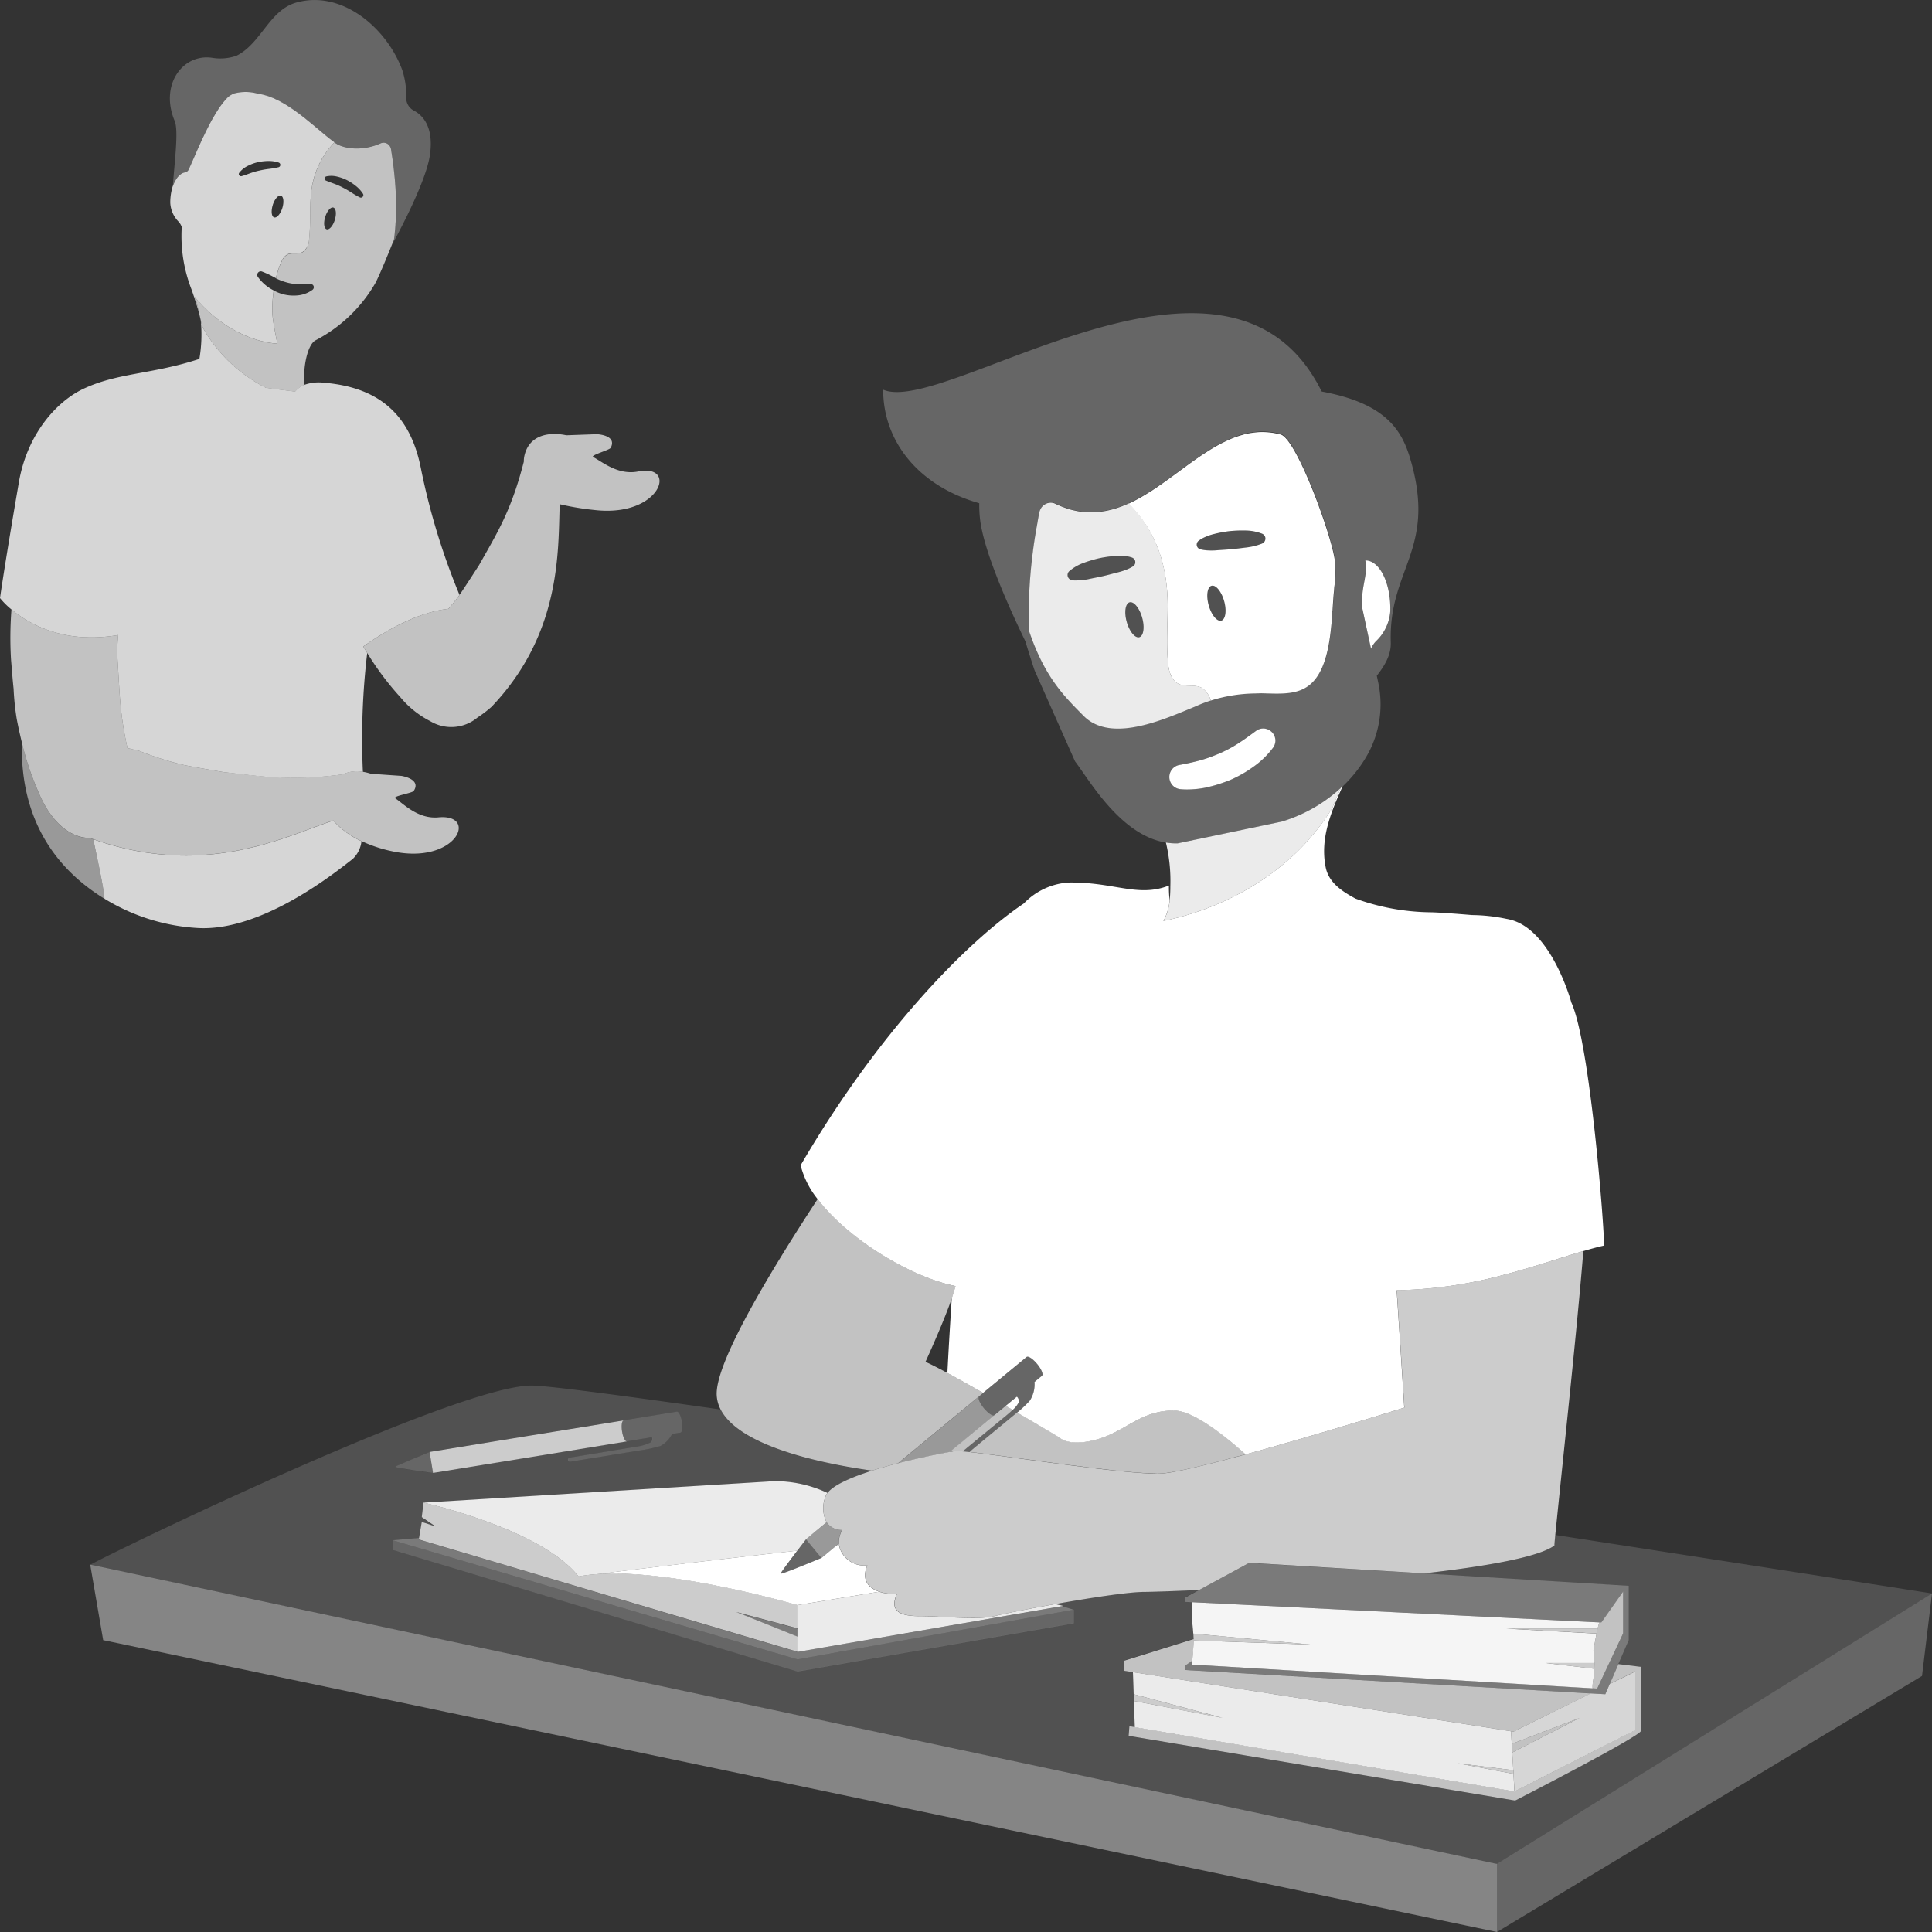
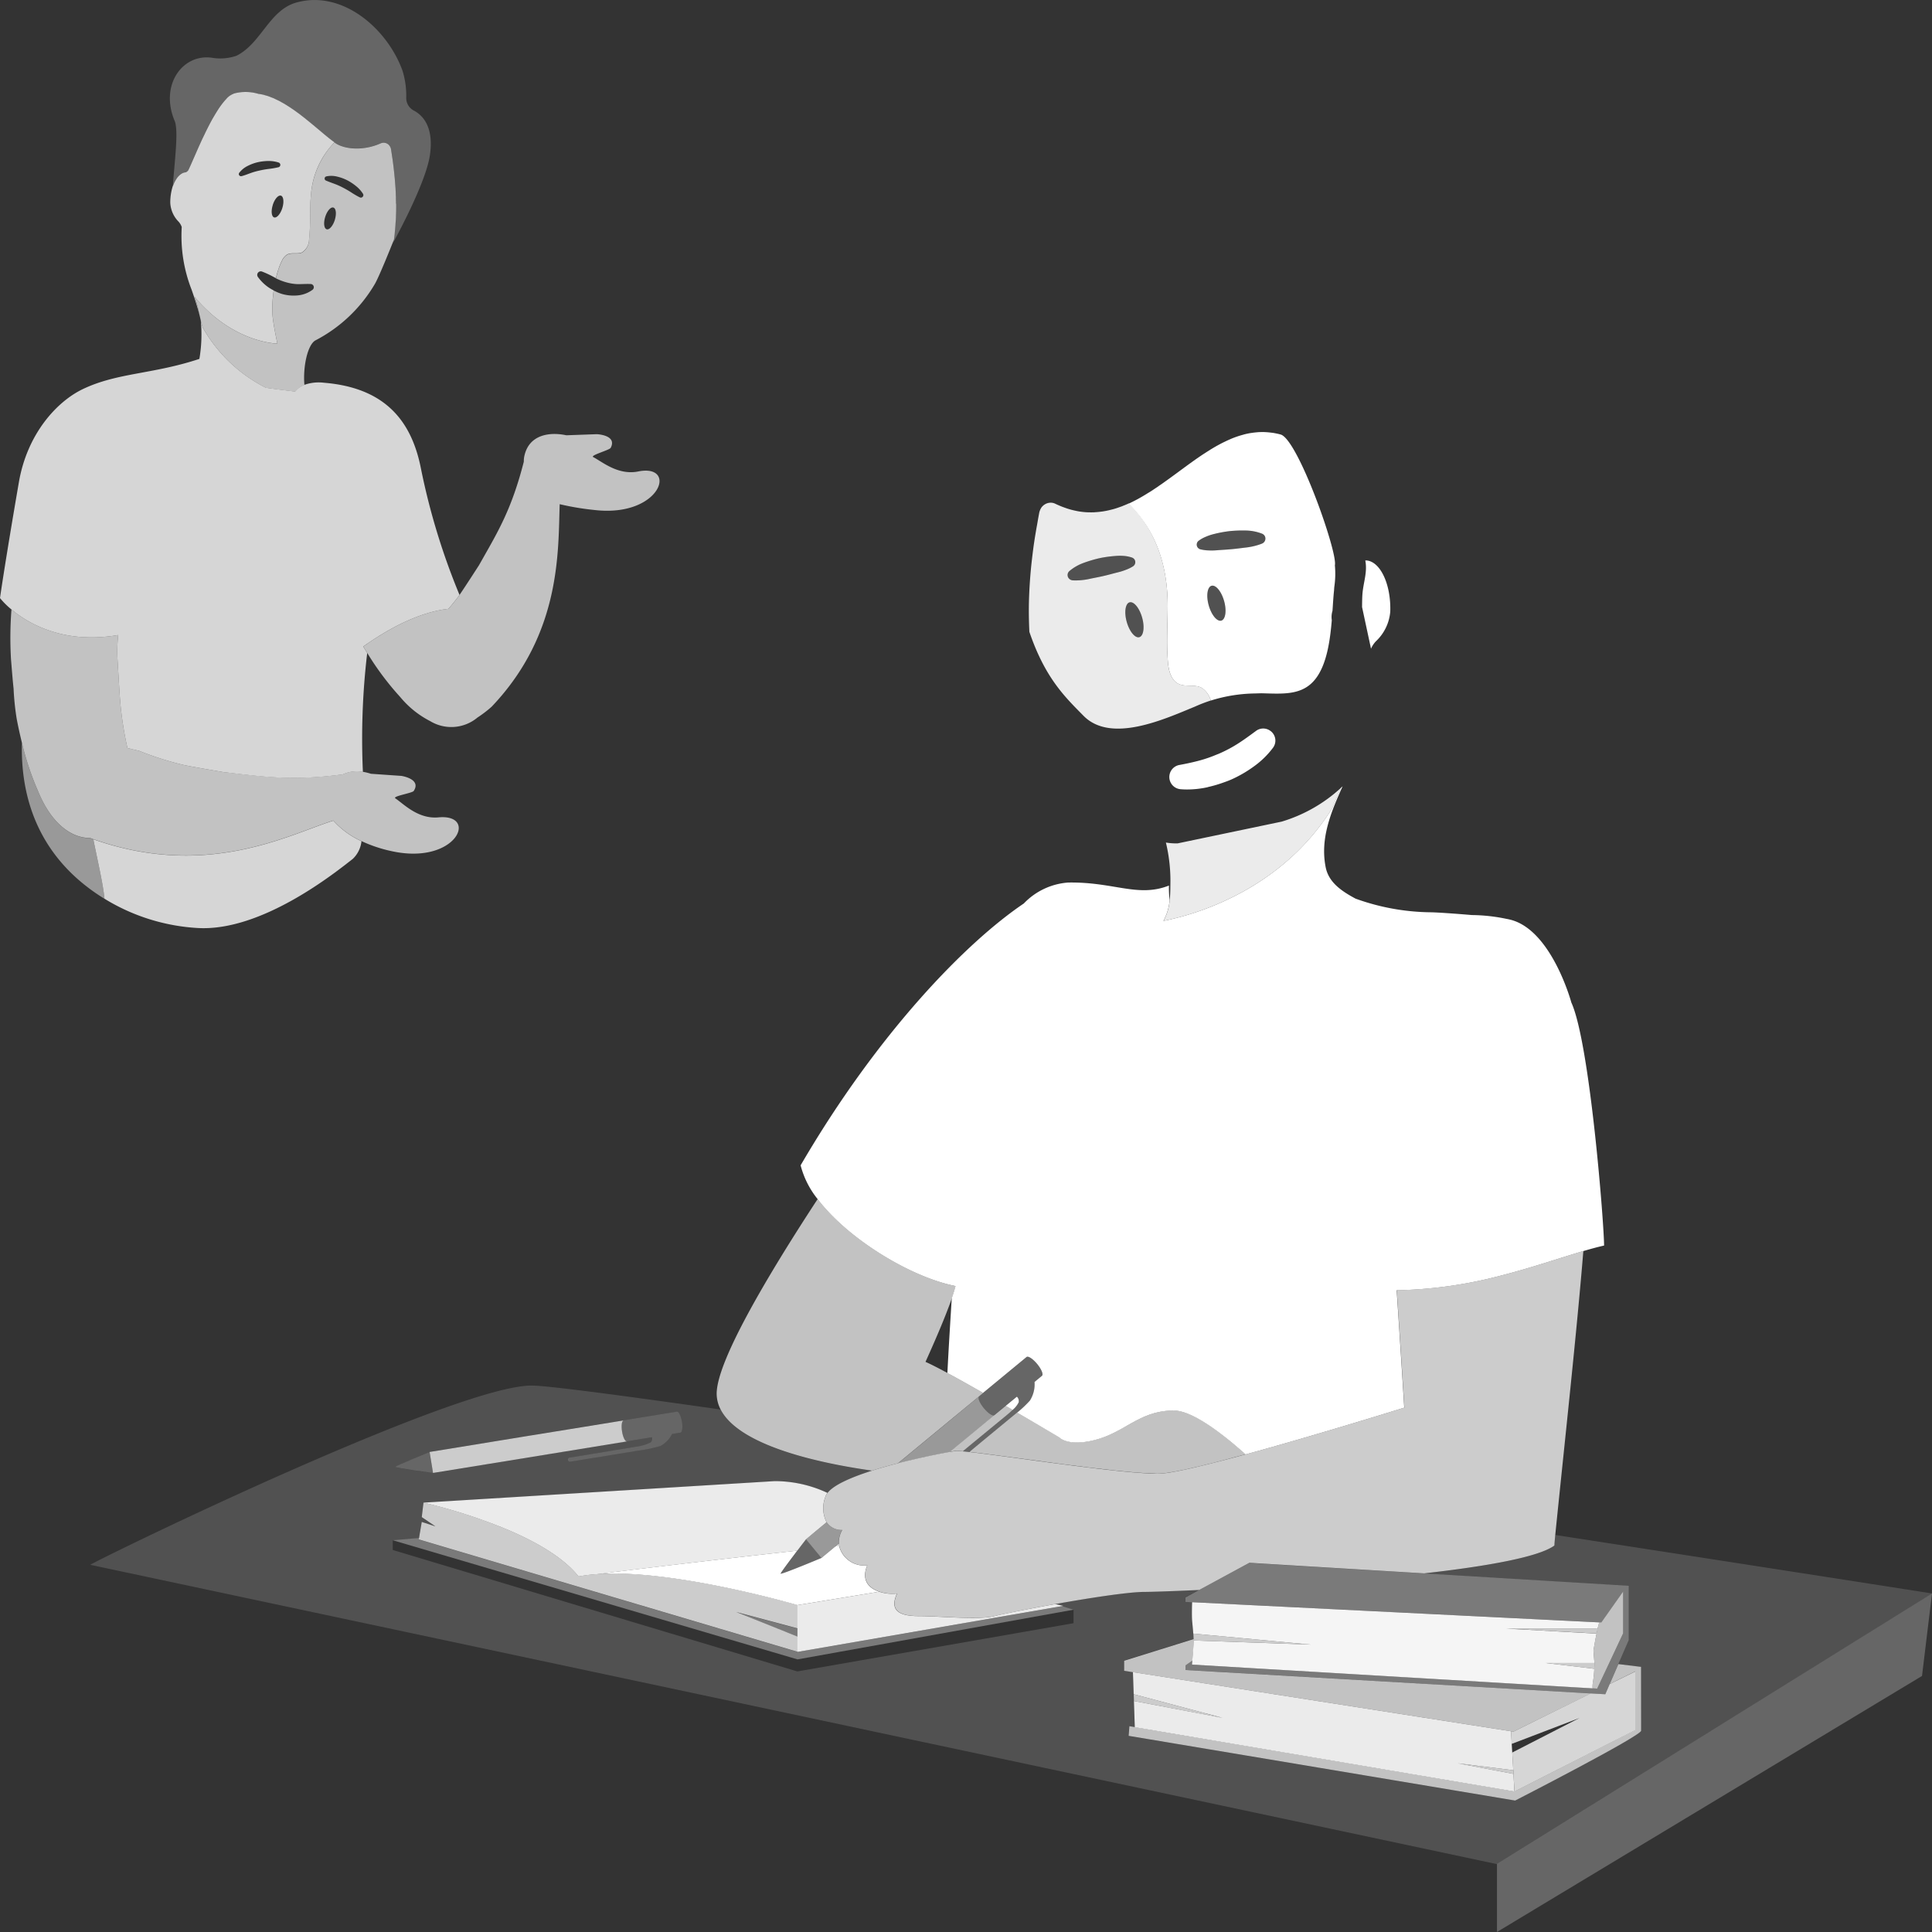
<svg xmlns="http://www.w3.org/2000/svg" viewBox="0 0 300 300">
  <rect x="0" y="0" width="300" height="300" fill="#333333" stroke="none" />
  <g fill="#fff">
    <path d="m 190.08 93.33 c -.42 -1.49 -1.29 -2.56 -1.95 -2.37 s -.86 1.54 -.44 3.04 1.29 2.56 1.95 2.37 .85 -1.54 .44 -3.04 z" opacity=".15" />
    <path d="m 175.4 93.53 c -.66 .18 -.86 1.54 -.44 3.04 s 1.29 2.56 1.95 2.37 .86 -1.54 .44 -3.04 -1.29 -2.56 -1.95 -2.37 z" opacity=".15" />
    <path d="m 175.88 87.96 l .01 -.01 a .76 .76 0 0 0 .24 -1.09 .8 .8 0 0 0 -.4 -.29 5.06 5.06 0 0 0 -1.28 -.25 7.56 7.56 0 0 0 -1.27 .01 18.75 18.75 0 0 0 -2.5 .35 20.24 20.24 0 0 0 -2.42 .72 7.22 7.22 0 0 0 -2.21 1.26 .81 .81 0 0 0 -.06 1.2 .9 .9 0 0 0 .59 .26 h .02 a 10.01 10.01 0 0 0 2.42 -.2 c .77 -.17 1.54 -.3 2.3 -.48 s 1.51 -.39 2.28 -.58 a 9.15 9.15 0 0 0 1.14 -.36 6.02 6.02 0 0 0 1.14 -.54 z" opacity=".15" />
    <path d="m 186.01 85.07 a .81 .81 0 0 0 .42 .25 h .02 a 5.94 5.94 0 0 0 1.25 .16 9.08 9.08 0 0 0 1.19 -.02 c .78 -.06 1.57 -.09 2.34 -.17 s 1.55 -.19 2.33 -.27 a 9.96 9.96 0 0 0 2.36 -.58 l .01 -.01 a .84 .84 0 0 0 .5 -1.11 .85 .85 0 0 0 -.46 -.44 7.21 7.21 0 0 0 -2.49 -.49 20.37 20.37 0 0 0 -2.52 .09 18.7 18.7 0 0 0 -2.48 .46 7.47 7.47 0 0 0 -1.2 .4 5.02 5.02 0 0 0 -1.14 .64 .75 .75 0 0 0 -.13 1.09 z" opacity=".15" />
-     <path d="m 219.27 72.26 c -1.28 -4.82 -3.31 -9.48 -14.03 -11.46 -.03 -.07 -.07 -.13 -.1 -.19 -.11 -.21 -.22 -.42 -.33 -.63 -.14 -.25 -.27 -.5 -.42 -.76 -.01 -.02 -.02 -.03 -.03 -.04 -15.23 -26.32 -57.8 5.42 -67.22 1.33 -.01 7.94 5.41 14.94 14.92 17.63 a 18.47 18.47 0 0 0 .12 2.46 c .59 5.18 4.78 14.34 7.06 19.02 .04 .23 1.34 4.33 1.44 4.54 l 6.25 14.06 c 2.3 3.02 7.07 11.47 14.12 12.62 a 9.81 9.81 0 0 0 1.81 .13 l 16.16 -3.38 a 23.61 23.61 0 0 0 9.2 -5.24 c .09 -.08 .19 -.16 .27 -.24 a 20.89 20.89 0 0 0 4.06 -5.3 16.11 16.11 0 0 0 1.44 -10.93 l -.2 -.95 c 1.22 -1.57 2.24 -3.24 2.17 -5.17 -.35 -11.31 6.83 -14.23 3.31 -27.5 z m -51.02 38.83 c -2.82 -2.89 -5.93 -5.81 -8.39 -13.02 -.07 -1.28 -.09 -2.53 -.08 -3.75 .01 -1.11 .05 -2.18 .11 -3.22 .09 -1.55 .22 -3.02 .38 -4.36 q .08 -.67 .16 -1.31 c .1 -.79 .21 -1.52 .32 -2.21 .07 -.42 .13 -.82 .2 -1.19 .06 -.33 .11 -.64 .17 -.94 .1 -.59 .2 -1.11 .28 -1.56 a 2.6 2.6 0 0 1 .33 -.76 1.87 1.87 0 0 1 .6 -.53 1.75 1.75 0 0 1 .75 -.22 h .03 a 1.68 1.68 0 0 1 .39 .03 1.59 1.59 0 0 1 .38 .13 c .39 .19 .78 .35 1.16 .5 .07 .03 .15 .06 .22 .08 .23 .08 .46 .16 .68 .23 h .03 c .13 .04 .26 .09 .38 .12 .07 .02 .14 .04 .21 .05 .35 .09 .7 .16 1.04 .22 l .07 .01 c .36 .06 .71 .09 1.05 .11 .08 0 .16 .01 .24 .01 .33 .02 .67 .02 .99 0 .08 0 .15 -.01 .23 -.02 .3 -.02 .59 -.05 .89 -.09 .05 -.01 .11 -.01 .16 -.02 .32 -.05 .63 -.11 .95 -.18 .09 -.02 .19 -.04 .28 -.07 .3 -.07 .6 -.16 .9 -.25 .09 -.03 .18 -.06 .27 -.09 .16 -.05 .32 -.11 .47 -.17 h .01 c .09 -.03 .17 -.07 .26 -.1 s .17 -.06 .25 -.1 q .34 -.14 .67 -.29 c .06 -.03 .11 -.05 .17 -.08 .13 -.06 .26 -.12 .39 -.19 .2 -.1 .4 -.2 .6 -.31 .11 -.06 .22 -.12 .34 -.18 .28 -.15 .55 -.31 .82 -.47 .14 -.08 .28 -.17 .43 -.26 q .24 -.15 .49 -.3 c .14 -.09 .29 -.18 .43 -.27 q .38 -.25 .75 -.5 c .18 -.12 .36 -.25 .53 -.37 l .32 -.22 c 2.15 -1.51 4.26 -3.17 6.39 -4.58 l .07 -.04 q .44 -.29 .88 -.56 c .05 -.03 .1 -.06 .15 -.1 .32 -.2 .64 -.39 .97 -.57 l .04 -.02 c .3 -.17 .6 -.32 .89 -.47 l .21 -.1 c .31 -.15 .63 -.3 .94 -.43 l .01 -.01 c .32 -.13 .64 -.25 .96 -.37 .08 -.03 .15 -.05 .23 -.08 q .41 -.14 .82 -.24 c .06 -.02 .11 -.03 .17 -.05 .32 -.08 .64 -.15 .97 -.2 .07 -.01 .15 -.02 .22 -.03 .27 -.04 .54 -.07 .81 -.09 .08 0 .16 -.01 .24 -.02 .33 -.02 .66 -.02 1 0 .06 0 .11 .01 .17 .01 q .43 .03 .87 .09 c .09 .01 .18 .03 .28 .04 .35 .06 .69 .13 1.04 .23 h .01 c 2.68 .77 8.87 18.34 8.42 20.31 a 14.12 14.12 0 0 1 -.09 3.36 c -.02 .19 -.03 .37 -.04 .55 -.09 .88 -.16 1.96 -.24 3.15 a 3.37 3.37 0 0 0 -.11 1.47 c -.27 3.24 -.81 6.86 -2.5 9.07 -2.04 2.65 -5.1 2.35 -8.45 2.27 -.35 0 -.67 .02 -1 .03 a 23.85 23.85 0 0 0 -6.83 1.1 c -.79 .25 -1.59 .55 -2.42 .89 -4.81 2.04 -13.12 5.86 -17.39 1.5 z m 16.1 11.5 c -.34 0 -.67 -.01 -1 -.04 a 1.9 1.9 0 0 1 -.19 -3.77 c .98 -.19 2.14 -.42 3.26 -.73 a 20.45 20.45 0 0 0 2.41 -.84 c .2 -.08 .4 -.15 .59 -.24 l .02 -.01 a 20.8 20.8 0 0 0 2.83 -1.52 c .94 -.6 1.87 -1.29 2.77 -1.95 a 1.87 1.87 0 0 1 2.61 2.61 13.47 13.47 0 0 1 -2.95 2.89 19.35 19.35 0 0 1 -3.44 2.01 c -.48 .21 -.97 .39 -1.46 .56 a 19.23 19.23 0 0 1 -2.01 .59 c -.11 .03 -.22 .07 -.34 .09 a 14.81 14.81 0 0 1 -3.1 .35 z m 31.53 -27.63 a 7.12 7.12 0 0 1 -2.21 4.6 3.86 3.86 0 0 0 -.79 1.17 l -1.39 -6.47 c .01 -.64 .01 -1.28 .05 -1.9 .11 -1.87 .82 -3.5 .45 -5.33 h .03 a 1.69 1.69 0 0 1 .2 0 c 2.16 .22 3.79 3.77 3.66 7.93 z" opacity=".25" />
    <path d="m 157.9 216.87 l -1.74 1.43 q .55 .32 1.08 .63 a 3.6 3.6 0 0 0 .94 -1.17 .95 .95 0 0 0 -.28 -.89 z" />
    <path d="m 134.66 243.07 a 4.01 4.01 0 0 1 -4.22 -2.55 3.33 3.33 0 0 1 -.13 -.45 l -.6 .06 -.71 .59 -1.45 1.2 s -6.06 2.54 -6.34 2.44 c .02 -.14 1.08 -1.57 2.09 -2.91 l .5 -.67 c -8.1 .9 -18.92 2.14 -31.14 3.65 .74 -.05 1.51 -.08 2.31 -.09 11.91 -.07 28.86 4.9 28.86 4.9 l 12.7 -2.08 c -1.53 -.51 -2.85 -1.69 -1.87 -4.09 z" />
    <path d="m 244 155.68 s -3.09 -11.46 -9.64 -12.91 c -.11 -.03 -.26 -.06 -.44 -.09 a 27.19 27.19 0 0 0 -5.36 -.59 c -2.69 -.23 -5.46 -.42 -6.39 -.43 a 35.3 35.3 0 0 1 -11.68 -2.12 c -2.12 -1.14 -4.17 -2.49 -4.64 -4.88 -.86 -4.33 .71 -8.34 2.63 -12.56 -.09 .08 -.18 .16 -.27 .24 -.48 1.05 -.94 2.09 -1.33 3.12 -6.86 11.07 -17.97 15.55 -24.45 17.14 -.64 .16 -1.24 .3 -1.78 .4 a 7.99 7.99 0 0 0 .97 -3.23 16.64 16.64 0 0 1 -.11 -2.26 c -4.82 1.9 -8.52 -.59 -15.64 -.47 a 10.57 10.57 0 0 0 -6.89 3.25 c -8.86 5.97 -22.58 19.94 -34.66 40.66 a 13.87 13.87 0 0 0 2.63 5.23 c 4.67 6.16 14.16 11.92 20.97 13.42 .15 .03 .3 .07 .45 .1 -.12 .46 -.3 1.07 -.58 1.87 -.25 3.95 -.49 7.88 -.68 11.63 1.62 .87 3.56 1.96 5.54 3.09 l 6.75 -5.57 c .25 -.21 .99 .28 1.65 1.08 s 1 1.62 .75 1.83 l -1.16 .96 a 4.71 4.71 0 0 1 -.72 2.89 17.52 17.52 0 0 1 -1.98 1.87 c 3.67 2.14 6.57 3.87 6.57 3.87 s 1.4 1.54 5.87 .28 6.71 -4.47 11.88 -4.47 c 2.94 0 7.64 3.66 11.15 6.81 11.09 -3.03 24.64 -7.26 24.64 -7.26 s -.58 -9.33 -1.18 -18.23 a 68.36 68.36 0 0 0 16.2 -2.28 c 4.84 -1.24 9.09 -2.72 12.77 -3.8 1.13 -.33 2.21 -.63 3.24 -.86 .02 -2.92 -2.17 -31.36 -5.08 -37.73 z" />
    <path d="m 181.32 94.21 c -.01 2.91 -.22 5.83 .05 8.73 .12 1.26 .49 2.69 1.63 3.25 1.12 .54 2.56 .02 3.63 .64 a 3.45 3.45 0 0 1 1.27 1.62 3.14 3.14 0 0 1 .12 .33 23.85 23.85 0 0 1 6.83 -1.1 c .33 -.01 .65 -.02 1 -.03 3.35 .08 6.41 .39 8.45 -2.27 1.7 -2.21 2.23 -5.83 2.5 -9.07 a 3.37 3.37 0 0 1 .11 -1.47 c .08 -1.19 .14 -2.26 .24 -3.15 .01 -.18 .02 -.36 .04 -.55 a 14.12 14.12 0 0 0 .09 -3.36 c .46 -1.98 -5.73 -19.55 -8.42 -20.31 h -.01 c -.35 -.1 -.7 -.17 -1.04 -.23 -.09 -.02 -.18 -.03 -.28 -.04 q -.44 -.06 -.87 -.09 c -.06 0 -.11 -.01 -.17 -.01 -.34 -.02 -.67 -.01 -1 0 -.08 0 -.16 .01 -.24 .02 -.27 .02 -.54 .05 -.81 .09 -.07 .01 -.15 .02 -.22 .03 -.33 .05 -.65 .12 -.97 .2 -.06 .01 -.11 .03 -.17 .05 q -.41 .11 -.82 .24 c -.08 .03 -.16 .05 -.23 .08 -.32 .11 -.64 .23 -.96 .37 l -.01 .01 c -.32 .13 -.63 .28 -.94 .43 l -.21 .1 c -.3 .15 -.6 .31 -.89 .47 l -.04 .02 c -.32 .18 -.64 .37 -.97 .57 -.05 .03 -.1 .06 -.15 .1 q -.44 .27 -.88 .56 l -.07 .04 c -1.38 .91 -2.74 1.92 -4.11 2.93 -.76 .56 -1.52 1.11 -2.28 1.65 l -.32 .22 c -.18 .12 -.36 .25 -.53 .37 q -.38 .25 -.75 .5 c -.14 .09 -.28 .18 -.43 .27 q -.25 .15 -.49 .3 c -.14 .09 -.28 .17 -.43 .26 -.27 .16 -.55 .32 -.82 .47 -.11 .06 -.22 .12 -.34 .18 -.2 .11 -.4 .21 -.6 .31 -.13 .06 -.26 .13 -.39 .19 -.06 .03 -.11 .05 -.17 .08 a 20.21 20.21 0 0 1 2.22 2.61 c 2.16 2.99 3.86 7.23 3.85 13.39 z m 8.32 2.16 c -.66 .18 -1.53 -.88 -1.95 -2.37 s -.22 -2.86 .44 -3.04 1.53 .88 1.95 2.37 .22 2.86 -.44 3.04 z m -2.36 -13.04 a 7.47 7.47 0 0 1 1.2 -.4 18.7 18.7 0 0 1 2.48 -.46 20.37 20.37 0 0 1 2.52 -.09 7.21 7.21 0 0 1 2.49 .49 .85 .85 0 0 1 .46 .44 .84 .84 0 0 1 -.5 1.11 l -.01 .01 a 9.96 9.96 0 0 1 -2.36 .58 c -.78 .09 -1.55 .2 -2.33 .27 s -1.56 .11 -2.34 .17 a 9.08 9.08 0 0 1 -1.19 .02 5.94 5.94 0 0 1 -1.25 -.16 h -.02 a .81 .81 0 0 1 -.42 -.25 .75 .75 0 0 1 .13 -1.1 5.02 5.02 0 0 1 1.14 -.63 z" />
    <path d="m 213.67 99.56 a 7.12 7.12 0 0 0 2.21 -4.6 c .13 -4.16 -1.5 -7.71 -3.65 -7.93 a 1.69 1.69 0 0 0 -.2 0 h -.03 c .37 1.84 -.33 3.47 -.45 5.33 -.04 .62 -.04 1.26 -.05 1.9 l 1.39 6.47 a 3.86 3.86 0 0 1 .78 -1.17 z" />
    <path d="m 197.26 113.49 a 1.86 1.86 0 0 0 -2.22 0 c -.9 .66 -1.83 1.35 -2.77 1.95 a 20.8 20.8 0 0 1 -2.83 1.52 l -.02 .01 c -.19 .09 -.39 .16 -.59 .24 a 20.45 20.45 0 0 1 -2.41 .84 c -1.12 .31 -2.28 .55 -3.26 .73 a 1.9 1.9 0 0 0 .19 3.77 c .33 .03 .66 .04 1 .04 a 14.81 14.81 0 0 0 3.11 -.34 c .11 -.03 .22 -.07 .34 -.09 a 19.23 19.23 0 0 0 2.01 -.59 c .49 -.17 .99 -.35 1.46 -.56 a 19.35 19.35 0 0 0 3.46 -2.02 13.47 13.47 0 0 0 2.95 -2.89 1.86 1.86 0 0 0 -.4 -2.6 z" />
    <path d="m 248.33 251.92 h -.08 l -63.14 -3.13 c -.03 .81 -.06 2.37 .02 3.09 0 0 .1 .95 .16 1.81 v -.03 l 2.11 .2 16.16 1.51 -18.21 -.64 c 0 .54 -.13 2.18 -.21 3.1 v .01 c -.03 .38 -.05 .64 -.05 .64 l 61.92 3.67 .28 .02 c 0 -.02 0 -.03 0 -.05 s 0 -.04 0 -.07 a 5.09 5.09 0 0 1 .09 -1.05 16.58 16.58 0 0 0 .18 -1.87 l -1.04 -.13 -6.53 -.77 h 7.59 l -.02 -.28 -.13 -1.64 s .22 -1.37 .49 -2.68 l -.01 .03 -.61 -.03 -13.37 -.74 h 14.14 l -.01 .05 c .1 -.39 .19 -.74 .27 -1.02 z" opacity=".95" />
    <path d="m 163.87 249.08 c -4.42 .79 -8.37 1.58 -9.45 1.87 -2.38 .63 -8.5 0 -11.76 0 s -4.5 -1 -3.38 -3.5 a 6.41 6.41 0 0 1 -2.75 -.29 l -12.7 2.08 v 7.27 l 41.07 -7.11 .22 -.04 z" opacity=".9" />
-     <path d="m 130.26 239.69 l -.54 .45 .6 -.06 a 3.47 3.47 0 0 1 -.06 -.39 z" opacity=".9" />
+     <path d="m 130.26 239.69 l -.54 .45 .6 -.06 z" opacity=".9" />
    <path d="m 126.62 237.8 l 1.73 -1.43 a 4.82 4.82 0 0 1 -.19 -3.93 1.8 1.8 0 0 1 .33 -.62 19.25 19.25 0 0 0 -8.21 -1.83 l -54.52 3.34 a 83.74 83.74 0 0 1 13.31 4.31 c 4.25 1.83 8.45 4.22 10.76 7.15 a 23.95 23.95 0 0 1 2.84 -.35 c 12.22 -1.51 23.04 -2.76 31.14 -3.65 .74 -.98 1.35 -1.77 1.35 -1.77 z" opacity=".9" />
    <path d="m 235.01 275.45 l -8.66 -1.65 8.63 1.08 -.16 -2.75 -.08 -1.34 -.11 -1.96 -58.71 -9.18 .29 8.55 58.95 9.98 z m -58.93 -11.32 l -.04 -1.05 13.8 3.67 z" opacity=".9" />
    <path d="m 188.02 108.77 a 3.14 3.14 0 0 0 -.12 -.33 3.45 3.45 0 0 0 -1.27 -1.62 c -1.08 -.62 -2.52 -.1 -3.63 -.64 -1.14 -.56 -1.52 -1.99 -1.63 -3.25 -.27 -2.9 -.06 -5.82 -.05 -8.73 .02 -6.16 -1.69 -10.4 -3.83 -13.42 a 20.21 20.21 0 0 0 -2.22 -2.61 q -.33 .15 -.67 .29 c -.08 .03 -.17 .06 -.25 .1 s -.17 .07 -.26 .1 c -.16 .06 -.32 .11 -.48 .17 -.09 .03 -.18 .06 -.27 .09 -.3 .1 -.6 .18 -.9 .25 -.09 .02 -.19 .05 -.28 .07 -.31 .07 -.63 .13 -.95 .18 -.05 .01 -.11 .01 -.16 .02 -.29 .04 -.59 .07 -.89 .09 -.08 0 -.15 .01 -.23 .02 -.33 .01 -.66 .01 -.99 0 -.08 0 -.16 -.01 -.24 -.01 -.35 -.02 -.7 -.06 -1.05 -.11 l -.07 -.01 c -.34 -.06 -.69 -.13 -1.04 -.22 -.07 -.02 -.14 -.03 -.21 -.05 -.14 -.04 -.27 -.08 -.41 -.12 -.23 -.07 -.45 -.15 -.68 -.23 -.07 -.03 -.15 -.06 -.22 -.08 -.38 -.15 -.77 -.31 -1.16 -.5 a 1.6 1.6 0 0 0 -.77 -.16 h -.03 a 1.75 1.75 0 0 0 -.75 .22 1.86 1.86 0 0 0 -.6 .53 2.6 2.6 0 0 0 -.33 .76 c -.08 .44 -.18 .96 -.28 1.56 -.05 .3 -.11 .61 -.17 .94 -.06 .37 -.13 .78 -.2 1.19 -.11 .69 -.22 1.42 -.32 2.21 q -.08 .63 -.16 1.31 c -.16 1.35 -.29 2.81 -.38 4.36 -.06 1.03 -.1 2.11 -.11 3.22 -.01 1.21 .02 2.47 .08 3.75 2.46 7.22 5.56 10.14 8.39 13.02 4.27 4.37 12.58 .54 17.35 -1.42 .86 -.39 1.65 -.68 2.44 -.94 z m -16.68 -19.33 c -.76 .18 -1.53 .31 -2.3 .48 a 10.01 10.01 0 0 1 -2.42 .2 h -.02 a .9 .9 0 0 1 -.59 -.26 .81 .81 0 0 1 .06 -1.2 7.22 7.22 0 0 1 2.21 -1.26 20.24 20.24 0 0 1 2.42 -.72 18.75 18.75 0 0 1 2.5 -.35 7.56 7.56 0 0 1 1.27 -.01 5.06 5.06 0 0 1 1.28 .25 .8 .8 0 0 1 .4 .29 .76 .76 0 0 1 -.24 1.09 l -.01 .01 a 6.02 6.02 0 0 1 -1.13 .54 9.15 9.15 0 0 1 -1.14 .36 c -.78 .19 -1.53 .41 -2.29 .58 z m 5.57 9.5 c -.66 .18 -1.53 -.88 -1.95 -2.37 s -.22 -2.86 .44 -3.04 1.53 .88 1.95 2.37 .22 2.86 -.44 3.04 z" opacity=".9" />
    <path d="m 181.04 130.83 a 25.45 25.45 0 0 1 .69 6.81 21.04 21.04 0 0 1 -.1 2.13 7.99 7.99 0 0 1 -.97 3.23 c .54 -.1 1.14 -.24 1.78 -.4 6.47 -1.59 17.59 -6.07 24.45 -17.14 .39 -1.03 .85 -2.07 1.33 -3.12 a 23.61 23.61 0 0 1 -9.2 5.24 l -16.16 3.38 a 9.81 9.81 0 0 1 -1.82 -.13 z" opacity=".9" />
    <path d="m 249.95 261.5 l -.68 1.58 -2.26 -.13 -12.01 5.94 -.37 -.06 .11 1.96 10.54 -4.03 -10.46 5.37 .16 2.75 .03 .01 v .56 l .16 2.72 h .02 l 18.73 -9.52 v -9.1 z" opacity=".8" />
    <path d="m 92.67 244.43 a 23.95 23.95 0 0 0 -2.84 .35 c -2.31 -2.93 -6.51 -5.32 -10.76 -7.15 a 83.74 83.74 0 0 0 -13.31 -4.31 l -.27 2.26 2.13 1.44 -2.13 -.69 -.42 2.47 -.04 .24 58.81 17.45 v -2.36 l -9.53 -3.82 9.53 2.54 v -3.63 s -16.96 -4.97 -28.86 -4.9 c -.8 .03 -1.57 .06 -2.31 .11 z" opacity=".75" />
    <path d="m 241.5 238.35 c 1.46 -14.4 3.36 -31.75 4.36 -44.09 -3.69 1.08 -7.94 2.56 -12.77 3.8 a 68.36 68.36 0 0 1 -16.2 2.28 c .6 8.9 1.18 18.23 1.18 18.23 s -13.56 4.23 -24.64 7.26 c -5.95 1.62 -11.19 2.9 -13.24 2.99 -.29 .01 -.63 .01 -1 0 -6.05 -.12 -22.52 -2.67 -28.65 -3.35 -.38 -.04 -.72 -.08 -1.02 -.1 a 7.49 7.49 0 0 0 -1.22 -.05 c -.15 .02 -.42 .07 -.77 .13 -.25 .04 -.55 .1 -.89 .16 -1.69 .32 -4.37 .88 -7.18 1.6 -1.35 .35 -2.73 .73 -4.04 1.15 -3.18 1.01 -5.95 2.2 -6.92 3.46 a 1.8 1.8 0 0 0 -.33 .62 4.82 4.82 0 0 0 .19 3.93 2.77 2.77 0 0 0 2.43 1.2 3.82 3.82 0 0 0 -.48 1.34 3.33 3.33 0 0 0 -.04 .77 3.47 3.47 0 0 0 .06 .38 3.33 3.33 0 0 0 .13 .45 4.01 4.01 0 0 0 4.22 2.55 c -.98 2.4 .35 3.58 1.88 4.09 a 6.41 6.41 0 0 0 2.75 .29 c -1.13 2.5 .13 3.5 3.38 3.5 s 9.38 .63 11.76 0 c 1.08 -.28 5.03 -1.08 9.45 -1.87 5.33 -.95 11.35 -1.88 13.81 -1.88 .96 0 4.1 -.1 8.5 -.3 l 7.79 -4.22 27.15 1.64 c 9.65 -1.09 17.76 -2.52 20.21 -4.32 .03 -.53 .09 -1.09 .14 -1.64 z" opacity=".75" />
    <path d="m 75.98 227.3 l 9.47 -1.54 11.91 -1.94 c -.28 .05 -.63 -.65 -.77 -1.55 s -.04 -1.66 .24 -1.71 l -4.79 .78 -10.24 1.66 -15.09 2.46 .53 3.26 z" opacity=".75" />
    <path d="m 185.3 253.66 v .03 l .04 .81 .01 .23 18.21 .64 -16.16 -1.51 z" opacity=".75" />
    <path d="m 247.72 252.88 h -13.78 l 13.37 .74 .61 .03 .01 -.03 c .05 -.24 .1 -.47 .15 -.7 l .01 -.05 z" opacity=".75" />
    <path d="m 239.99 258.23 l 6.53 .77 1.03 .12 .01 -.01 .02 -.88 h -1.25 z" opacity=".75" />
    <path d="m 176.08 264.13 l 13.76 2.63 -13.8 -3.68 z" opacity=".75" />
    <path d="m 226.35 273.8 l 8.66 1.65 v -.56 l -.03 -.01 z" opacity=".75" />
    <path d="m 152.02 216.83 l .65 -.54 c -1.98 -1.13 -3.92 -2.22 -5.54 -3.09 -1.47 -.79 -2.68 -1.41 -3.42 -1.73 2.21 -4.88 3.43 -7.96 4.1 -9.9 .28 -.81 .46 -1.41 .58 -1.87 -.15 -.03 -.3 -.07 -.45 -.1 -6.81 -1.51 -16.3 -7.26 -20.97 -13.42 -7.63 11.65 -15.93 25.52 -15.68 30.46 a 5.41 5.41 0 0 0 .6 2.21 c 2.55 5 12.76 7.98 23.51 9.51 1.31 -.42 2.69 -.8 4.04 -1.15 l 4.47 -3.69 2.86 -2.36 .98 -.81 z" opacity=".7" />
    <path d="m 180.18 228.81 c 2.05 -.09 7.29 -1.36 13.24 -2.99 -3.51 -3.16 -8.21 -6.81 -11.15 -6.81 -5.17 0 -7.41 3.21 -11.88 4.47 s -5.87 -.28 -5.87 -.28 -2.9 -1.73 -6.57 -3.87 c -.37 .31 -.76 .63 -1.16 .95 l -5.28 4.36 -.98 .81 c 6.13 .68 22.61 3.24 28.65 3.35 .37 .03 .71 .03 1 .01 z" opacity=".7" />
    <path d="m 156.42 219.66 s .41 -.34 .83 -.74 q -.53 -.31 -1.08 -.63 l -1.74 1.44 -5.49 4.53 -1.42 1.17 c .36 -.06 .63 -.11 .77 -.13 a 7.49 7.49 0 0 1 1.22 .05 l 1.03 -.85 z" opacity=".7" />
    <path d="m 254.82 258.83 l -3.52 -.43 -1.1 2.54 -.24 .55 3.96 -1.96 v 9.1 l -18.73 9.53 h -.02 l -58.95 -9.98 -.85 -.14 -.12 1.5 60.02 10.05 s 19.56 -10.02 19.56 -10.85 -.01 -9.91 -.01 -9.91 z" opacity=".7" />
    <path d="m 234.63 268.83 l .37 .06 12.02 -5.93 -1.86 -.11 -61.08 -3.53 v -.72 l 1.08 -.76 c .08 -.92 .21 -2.56 .21 -3.1 l -.01 -.23 -10.81 3.37 v 1.56 l 1.4 .22 z" opacity=".7" />
    <path d="m 247.29 262.11 v .05 h .01 l .63 .04 h .08 l .03 -.05 .22 -.48 1.62 -3.44 2.16 -4.61 v -6.49 l -3.39 4.8 -.32 -.02 c -.09 .28 -.17 .63 -.26 1.01 l -.15 .7 c -.27 1.31 -.49 2.68 -.49 2.68 l .13 1.64 .02 .28 s 0 .36 -.02 .88 v .01 a 16.58 16.58 0 0 1 -.18 1.87 5.09 5.09 0 0 0 -.09 1.05 c -.01 .04 0 .06 0 .08 z" opacity=".7" />
-     <path d="m 234.82 272.13 l 10.46 -5.37 -10.54 4.03 z" opacity=".7" />
    <path d="m 154.42 219.74 c -.25 .21 -.99 -.28 -1.65 -1.08 s -.99 -1.61 -.75 -1.82 l -4.27 3.53 -.98 .81 -2.86 2.36 -4.47 3.69 c 2.81 -.73 5.49 -1.28 7.18 -1.6 .34 -.06 .64 -.12 .89 -.16 l 1.42 -1.17 5.49 -4.53 z" opacity=".5" />
    <path d="m 128.35 236.37 l -1.73 1.43 -1.47 1.21 1.23 1.49 .42 .51 .75 .91 1.45 -1.2 .71 -.59 .54 -.45 a 3.33 3.33 0 0 1 .04 -.77 3.82 3.82 0 0 1 .48 -1.34 2.77 2.77 0 0 1 -2.42 -1.2 z" opacity=".5" />
-     <path d="m 14.01 242.96 l .02 .14 1.99 11.58 216.43 45.32 v -10.56 z" opacity=".4" />
    <path d="m 123.84 252.88 l -9.53 -2.54 9.53 3.81 z" opacity=".35" />
    <path d="m 123.84 256.51 l -58.81 -17.45 .04 -.24 -4.08 .35 62.85 18.5 42.89 -7.72 -1.82 -.55 z" opacity=".35" />
    <path d="m 221.13 244.32 l -27.16 -1.63 -7.79 4.21 -2.11 1.15 v .69 l 1.05 .05 63.14 3.13 h .07 l .32 .02 3.39 -4.8 v 6.48 l -2.16 4.61 -1.62 3.44 -.22 .48 -.03 .05 h -.08 l -.63 -.04 h -.01 l -.28 -.02 -61.92 -3.66 .05 -.64 v -.01 l -1.07 .76 v .72 l 61.08 3.54 1.86 .1 2.26 .13 .68 -1.58 .24 -.55 1.1 -2.55 1.62 -3.73 v -8.43 z" opacity=".35" />
-     <path d="m 60.99 239.17 v 1.51 l 62.85 18.88 42.89 -7.49 v -2.12 l -42.89 7.72 z" opacity=".25" />
    <path d="m 151.51 224.66 l 5.28 -4.36 c .41 -.32 .8 -.64 1.16 -.95 a 17.52 17.52 0 0 0 1.98 -1.87 4.71 4.71 0 0 0 .72 -2.89 l 1.16 -.96 c .25 -.21 -.09 -1.02 -.75 -1.83 s -1.4 -1.29 -1.65 -1.08 l -6.75 5.57 -.65 .54 c -.24 .21 .09 1.02 .75 1.82 s 1.4 1.29 1.65 1.08 l 1.74 -1.44 1.74 -1.43 a .95 .95 0 0 1 .28 .89 3.6 3.6 0 0 1 -.94 1.17 c -.42 .4 -.82 .73 -.83 .74 l -5.88 4.85 -1.03 .85 c .3 .03 .63 .06 1.02 .1 z" opacity=".25" />
    <path d="m 126.81 241.01 l -.42 -.51 -1.23 -1.49 s -.61 .8 -1.35 1.77 l -.5 .67 c -1.01 1.35 -2.07 2.78 -2.09 2.91 .29 .09 6.34 -2.44 6.34 -2.44 z" opacity=".25" />
    <path d="m 88.61 226.96 l 10.3 -1.68 a 22.49 22.49 0 0 0 3.62 -.74 4.13 4.13 0 0 0 1.82 -1.87 l 1.3 -.21 c .28 -.05 .39 -.81 .24 -1.71 s -.49 -1.59 -.77 -1.55 l -8.3 1.35 c -.28 .05 -.38 .82 -.24 1.71 s .49 1.59 .77 1.55 l 3.9 -.64 a .83 .83 0 0 1 -.18 .8 6.84 6.84 0 0 1 -2.18 .66 l -10.4 1.7 a .32 .32 0 1 0 .1 .63 z" opacity=".25" />
    <path d="m 66.71 225.46 s -5.2 2.13 -5.35 2.31 c .18 .2 5.88 .95 5.88 .95 z" opacity=".25" />
    <path d="m 232.45 289.44 v 10.56 l 66 -39.76 1.55 -12.81 z" opacity=".25" />
    <path d="m 241.5 238.35 c -.06 .55 -.11 1.11 -.17 1.65 -2.45 1.8 -10.56 3.23 -20.21 4.32 l 31.79 1.92 v 8.43 l -1.62 3.74 3.52 .43 s 0 9.06 0 9.9 -19.56 10.85 -19.56 10.85 l -60.02 -10.05 .12 -1.5 .85 .14 -.29 -8.55 -1.4 -.22 v -1.56 l 10.81 -3.37 -.04 -.81 c -.06 -.86 -.16 -1.81 -.16 -1.81 -.08 -.72 -.04 -2.28 -.02 -3.09 l -1.05 -.05 v -.7 l 2.11 -1.14 c -4.4 .2 -7.54 .3 -8.5 .3 -2.46 0 -8.47 .94 -13.81 1.88 l 1.25 .28 -.22 .04 1.82 .55 v 2.12 l -42.89 7.49 -62.82 -18.86 v -1.51 l 4.07 -.34 .42 -2.47 2.13 .69 -2.13 -1.44 .27 -2.26 54.52 -3.34 a 19.25 19.25 0 0 1 8.21 1.83 c .97 -1.26 3.74 -2.45 6.92 -3.46 -10.76 -1.54 -20.96 -4.51 -23.51 -9.51 -15.86 -2.26 -26.86 -3.7 -29.28 -3.72 -11.55 -.11 -65.12 25.86 -68.6 27.83 l 218.44 46.48 67.55 -42.03 s -25.22 -3.95 -58.5 -9.08 z m -174.79 -12.89 l 15.09 -2.46 10.23 -1.67 4.79 -.78 8.3 -1.35 c .28 -.05 .63 .65 .77 1.55 s .04 1.67 -.24 1.71 l -1.3 .21 a 4.13 4.13 0 0 1 -1.82 1.87 22.49 22.49 0 0 1 -3.62 .74 l -10.3 1.68 a .32 .32 0 1 1 -.1 -.63 l 10.4 -1.7 a 6.84 6.84 0 0 0 2.18 -.66 .83 .83 0 0 0 .18 -.8 l -3.9 .64 -11.91 1.94 -9.48 1.55 -8.74 1.43 s -5.7 -.76 -5.88 -.95 c .16 -.19 5.35 -2.32 5.35 -2.32 z" opacity=".15" />
    <path d="m 61.49 31.49 c 0 -.28 -.01 -.55 -.01 -.82 0 -.06 0 -.12 -.01 -.18 -.01 -.27 -.02 -.55 -.03 -.81 0 -.04 -.01 -.09 -.01 -.13 -.01 -.28 -.03 -.55 -.05 -.81 l -.01 -.11 c -.02 -.27 -.04 -.53 -.06 -.78 l -.01 -.09 c -.02 -.26 -.05 -.51 -.07 -.76 l -.01 -.06 c -.03 -.25 -.05 -.5 -.08 -.74 v -.01 c -.09 -.76 -.18 -1.43 -.27 -2 v -.02 c -.06 -.38 -.11 -.71 -.15 -.99 a 1.21 1.21 0 0 0 -.2 -.5 1.13 1.13 0 0 0 -1.39 -.43 9.22 9.22 0 0 1 -2.02 .64 9.42 9.42 0 0 1 -1 .14 8.63 8.63 0 0 1 -1.44 0 6.99 6.99 0 0 1 -1.29 -.23 c -.13 -.04 -.26 -.08 -.38 -.12 a 4.42 4.42 0 0 1 -.68 -.31 c -.1 -.06 -.2 -.12 -.29 -.19 l -.09 -.06 c -.21 .21 -.42 .44 -.62 .67 a 13.24 13.24 0 0 0 -3.04 7.56 c -.04 .44 -.08 .89 -.09 1.37 -.04 1.48 -.01 2.97 -.11 4.45 -.03 .35 -.05 .69 -.09 1.04 a 2.39 2.39 0 0 1 -1.09 2.01 c -.71 .32 -1.61 -.04 -2.3 .33 a 2.17 2.17 0 0 0 -.83 .99 8.89 8.89 0 0 0 -.42 .98 c -.06 .17 -.12 .33 -.17 .51 -.01 .04 -.03 .08 -.04 .12 -.11 .34 -.2 .7 -.29 1.07 a 8.82 8.82 0 0 0 1.54 .6 7.33 7.33 0 0 0 1.83 .3 c .63 .01 1.27 -.05 2 -.02 h .04 a .5 .5 0 0 1 .28 .89 4.58 4.58 0 0 1 -2.22 .87 6.54 6.54 0 0 1 -2.45 -.19 6.93 6.93 0 0 1 -1.36 -.56 18.68 18.68 0 0 0 -.18 3.91 c .12 1.46 .75 4.34 .75 4.34 s -6.9 -.06 -12.88 -7.3 c .1 .24 .18 .48 .26 .72 .03 .08 .05 .16 .07 .24 .05 .16 .09 .31 .13 .47 q .03 .13 .07 .26 c .04 .15 .07 .3 .1 .45 .02 .09 .04 .18 .06 .27 .04 .19 .08 .38 .12 .57 q .09 .37 .17 .74 l .01 .04 c .09 .36 .18 .71 .31 1.07 a 23.35 23.35 0 0 0 9.79 9.33 c .76 .11 1.65 .23 2.63 .35 l 1.92 .24 a 3.54 3.54 0 0 1 1.43 -1.04 c -.25 -2.79 .48 -6.22 1.7 -6.91 a 22.96 22.96 0 0 0 9.27 -8.82 c .67 -1.2 2.31 -5.27 2.93 -6.82 .01 -.11 .03 -.21 .04 -.32 .03 -.26 .07 -.52 .09 -.78 .01 -.12 .02 -.24 .03 -.36 .03 -.27 .05 -.53 .07 -.79 .01 -.11 .01 -.21 .02 -.32 .02 -.27 .04 -.54 .05 -.8 .01 -.09 .01 -.19 .01 -.28 .01 -.27 .02 -.55 .03 -.81 0 -.08 0 -.16 0 -.25 0 -.28 .01 -.55 0 -.82 -.01 -.07 -.02 -.14 -.02 -.2 z m -9.5 2.66 c -.29 .93 -.86 1.58 -1.27 1.45 s -.51 -.99 -.22 -1.92 .86 -1.58 1.27 -1.45 .51 .98 .22 1.91 z m 4.25 -3.52 a .38 .38 0 0 1 -.36 .02 h -.01 a 13.23 13.23 0 0 1 -1.31 -.76 q -.62 -.4 -1.26 -.73 a 10.95 10.95 0 0 0 -1.3 -.59 c -.45 -.17 -.9 -.32 -1.38 -.53 h -.01 a .35 .35 0 0 1 -.17 -.46 .35 .35 0 0 1 .23 -.19 3.66 3.66 0 0 1 1.67 .03 6.77 6.77 0 0 1 1.57 .57 7.98 7.98 0 0 1 1.38 .91 4.87 4.87 0 0 1 1.08 1.2 .38 .38 0 0 1 -.13 .52 z" opacity=".7" />
    <path d="m 64.26 17.17 a 2.19 2.19 0 0 1 -1.18 -1.99 13.1 13.1 0 0 0 -.59 -4.23 c -2.4 -6.61 -9.48 -12.66 -16.66 -10.5 -4.07 1.28 -5.33 6.34 -9.12 8.21 a 7.67 7.67 0 0 1 -3.72 .32 c -4.6 -.72 -8.23 4.18 -5.87 9.79 .65 1.54 -.05 6.58 -.28 10.14 a 4.96 4.96 0 0 1 .61 -1.21 2.47 2.47 0 0 1 .79 -.75 1.44 1.44 0 0 1 .6 -.18 1.03 1.03 0 0 0 .3 -.22 .48 .48 0 0 0 .09 -.11 c .25 -.47 .65 -1.41 1.15 -2.57 .19 -.43 .39 -.9 .61 -1.38 .14 -.32 .29 -.65 .45 -.98 s .31 -.67 .48 -1 c .25 -.5 .5 -1 .76 -1.49 .09 -.16 .17 -.32 .26 -.48 .35 -.64 .71 -1.24 1.08 -1.77 .16 -.24 .32 -.46 .48 -.66 .04 -.05 .08 -.1 .12 -.15 .16 -.2 .32 -.38 .48 -.55 l .02 -.03 .01 -.01 a 4.63 4.63 0 0 1 .53 -.46 2.26 2.26 0 0 1 .8 -.42 c .03 -.01 .07 -.01 .1 -.02 a 6.96 6.96 0 0 1 3.54 .11 c .02 0 .03 .01 .05 .01 a 7.53 7.53 0 0 1 .77 .14 c .09 .02 .18 .05 .26 .08 .19 .05 .38 .1 .56 .17 .1 .04 .2 .08 .3 .12 .18 .07 .35 .13 .53 .21 .1 .05 .2 .1 .3 .15 .17 .08 .35 .16 .52 .25 .1 .05 .2 .11 .3 .17 .17 .1 .35 .19 .52 .29 .1 .06 .19 .12 .29 .18 .18 .11 .35 .21 .52 .33 .09 .06 .17 .12 .26 .18 .18 .12 .36 .24 .54 .37 .08 .06 .16 .11 .23 .17 .19 .14 .37 .27 .56 .41 l .19 .15 c .19 .15 .39 .3 .58 .45 l .13 .11 c 1.19 .93 2.29 1.88 3.26 2.68 l .02 .01 c .16 .13 .32 .26 .47 .38 .05 .04 .1 .08 .14 .11 .13 .1 .26 .2 .39 .29 .08 .06 .17 .13 .24 .18 s .19 .13 .29 .19 a 4.42 4.42 0 0 0 .68 .31 c .12 .05 .25 .09 .38 .12 a 6.99 6.99 0 0 0 1.29 .23 8.63 8.63 0 0 0 1.44 0 9.42 9.42 0 0 0 1 -.14 9.22 9.22 0 0 0 2.02 -.64 1.13 1.13 0 0 1 1.39 .43 1.21 1.21 0 0 1 .2 .5 c .04 .28 .09 .62 .15 .99 v .02 c .08 .57 .18 1.25 .27 2 v .01 c .03 .24 .05 .48 .08 .74 l .01 .06 c .03 .25 .05 .5 .07 .76 l .01 .09 c .02 .26 .04 .52 .06 .78 l .01 .11 c .02 .27 .03 .54 .05 .81 0 .04 .01 .09 .01 .13 .01 .27 .02 .54 .03 .81 0 .06 0 .12 .01 .18 .01 .27 .01 .54 .01 .82 v .21 .82 .25 c -.01 .27 -.02 .54 -.03 .81 0 .09 -.01 .19 -.01 .28 -.01 .27 -.03 .53 -.05 .8 -.01 .11 -.01 .21 -.02 .32 -.02 .26 -.04 .53 -.07 .79 -.01 .12 -.02 .24 -.03 .36 -.03 .26 -.06 .52 -.09 .78 -.01 .11 -.03 .21 -.04 .32 -.01 .08 -.02 .17 -.03 .25 0 0 -.04 .11 -.11 .29 1.13 -2.07 5.17 -9.68 5.75 -13.69 .64 -4.42 -1.16 -6.2 -2.5 -6.9 z" opacity=".25" />
    <path d="m 14.4 130.3 c -.11 -.04 -.24 -.1 -.39 -.16 -2.85 .03 -6.01 -2.15 -8.11 -7.29 a 44.16 44.16 0 0 1 -2.5 -7.51 c -.26 10.4 3.95 18.77 12.82 24.22 -.17 -2.08 -.92 -5.25 -1.73 -9.22 z" opacity=".5" />
    <path d="m 99.1 73.21 c -3.15 .63 -5.63 -1.54 -6.98 -2.23 -.54 -.28 2.52 -1.08 2.71 -1.44 1.04 -2 -2.16 -2.12 -2.16 -2.12 l -4.73 .17 c -2.67 -.57 -5.9 -.08 -6.55 3.38 a 3.82 3.82 0 0 0 -.05 .71 c -1.84 7.22 -3.92 10.72 -6.46 15.2 l -.51 .9 s -2.11 3.28 -3.01 4.59 c -.1 .15 -.19 .28 -.26 .37 -.47 .62 -.96 1.22 -1.46 1.8 -2.51 .27 -6.71 1.4 -12.37 5.26 q -.42 .29 -.85 .59 c .2 .33 .4 .67 .61 1.01 a 44.4 44.4 0 0 0 5.13 6.85 14.74 14.74 0 0 0 4.63 3.72 6.33 6.33 0 0 0 7.35 -.55 18.67 18.67 0 0 0 2.19 -1.67 c 10.86 -11.39 10.32 -24.21 10.58 -31.46 a 41.8 41.8 0 0 0 5.48 .91 c 10.25 1.15 12.91 -7.24 6.71 -5.99 z" opacity=".7" />
    <path d="m 68.09 126.92 c -3.2 .3 -5.44 -2.12 -6.7 -2.95 -.51 -.34 2.62 -.81 2.85 -1.15 1.24 -1.88 -1.92 -2.34 -1.92 -2.34 l -4.73 -.33 a 7.97 7.97 0 0 0 -1.23 -.3 5.18 5.18 0 0 0 -3.13 .39 c -7.6 .99 -11.94 .4 -17.4 -.23 l -1.13 -.12 s -5.25 -.88 -6.41 -1.16 a 49.29 49.29 0 0 1 -6.66 -2.13 l -1.84 -.44 a 54.54 54.54 0 0 1 -.95 -5.54 c -.15 -1.18 -.23 -2.37 -.31 -3.56 l -.27 -4.46 a 23.94 23.94 0 0 1 .09 -3.99 24.79 24.79 0 0 1 -3.41 .35 c -.66 .02 -1.3 .01 -1.91 -.02 a 19.66 19.66 0 0 1 -6.95 -1.64 18.2 18.2 0 0 1 -4.3 -2.66 57.16 57.16 0 0 0 -.07 7.76 c .13 1.52 .23 2.96 .4 4.54 a 40.65 40.65 0 0 0 .48 4.66 c .22 1.18 .5 2.44 .81 3.72 a 44.16 44.16 0 0 0 2.5 7.51 c 2.1 5.15 5.26 7.32 8.11 7.29 .15 .07 .28 .12 .39 .16 l .09 .03 c .08 .03 .17 .05 .25 .08 17.58 6.1 30.26 -.86 37.02 -2.98 a 13.13 13.13 0 0 0 4.36 3.19 21.67 21.67 0 0 0 4.66 1.56 c 10.08 2.24 13.61 -5.82 7.31 -5.24 z" opacity=".7" />
    <path d="m 28.22 35.25 a 22.86 22.86 0 0 0 1.53 9.73 c .5 1.43 .94 2.76 1.25 4.05 l -.12 -.57 c -.02 -.09 -.04 -.18 -.06 -.27 -.03 -.15 -.07 -.3 -.1 -.45 q -.03 -.13 -.07 -.26 c -.04 -.15 -.09 -.31 -.13 -.47 -.02 -.08 -.05 -.16 -.07 -.24 -.08 -.24 -.16 -.47 -.26 -.72 5.98 7.24 12.88 7.3 12.88 7.3 s -.63 -2.87 -.75 -4.34 a 18.68 18.68 0 0 1 .18 -3.91 8.45 8.45 0 0 1 -.81 -.48 6.81 6.81 0 0 1 -1.61 -1.57 l -.03 -.04 a .55 .55 0 0 1 .12 -.77 .55 .55 0 0 1 .5 -.08 15.31 15.31 0 0 1 1.94 .91 c .08 .04 .16 .08 .23 .12 .09 -.37 .18 -.73 .29 -1.07 .01 -.04 .03 -.08 .04 -.12 .06 -.17 .11 -.34 .17 -.51 a 8.89 8.89 0 0 1 .42 -.98 2.17 2.17 0 0 1 .83 -.99 c .69 -.37 1.59 -.01 2.3 -.33 a 2.39 2.39 0 0 0 1.1 -1.99 c .04 -.35 .07 -.69 .09 -1.04 .1 -1.48 .07 -2.97 .11 -4.45 .01 -.48 .05 -.93 .09 -1.37 a 13.03 13.03 0 0 1 3.66 -8.24 c -.05 -.04 -.1 -.08 -.16 -.12 -.13 -.09 -.26 -.19 -.39 -.29 -.05 -.04 -.1 -.08 -.14 -.11 -.16 -.12 -.31 -.25 -.47 -.38 h -.01 c -.97 -.8 -2.07 -1.75 -3.25 -2.69 l -.13 -.11 c -.19 -.15 -.39 -.3 -.58 -.45 l -.19 -.15 c -.18 -.14 -.37 -.27 -.56 -.41 -.08 -.06 -.16 -.12 -.23 -.17 -.18 -.13 -.36 -.25 -.54 -.37 -.09 -.06 -.17 -.12 -.26 -.18 -.17 -.11 -.35 -.22 -.52 -.33 -.1 -.06 -.19 -.12 -.29 -.18 -.17 -.1 -.35 -.2 -.52 -.29 -.1 -.06 -.2 -.12 -.3 -.17 -.17 -.09 -.35 -.17 -.52 -.25 -.1 -.05 -.2 -.1 -.3 -.15 -.18 -.08 -.35 -.14 -.53 -.21 -.1 -.04 -.2 -.08 -.3 -.12 -.19 -.07 -.38 -.12 -.56 -.17 -.09 -.02 -.18 -.06 -.26 -.08 a 7.53 7.53 0 0 0 -.77 -.14 c -.02 0 -.03 -.01 -.05 -.01 a 6.96 6.96 0 0 0 -3.54 -.11 c -.03 .01 -.07 .01 -.1 .02 a 2.96 2.96 0 0 0 -1.33 .88 l -.01 .01 -.02 .03 c -.16 .16 -.32 .35 -.48 .55 -.04 .05 -.08 .1 -.12 .15 -.16 .21 -.32 .43 -.48 .66 -.36 .54 -.72 1.14 -1.08 1.77 -.09 .16 -.17 .32 -.26 .48 -.26 .49 -.51 .99 -.76 1.49 -.16 .34 -.32 .67 -.48 1 s -.3 .66 -.45 .98 c -.22 .48 -.42 .95 -.61 1.38 -.51 1.16 -.91 2.1 -1.15 2.57 a .48 .48 0 0 1 -.09 .11 1.03 1.03 0 0 1 -.3 .22 1.44 1.44 0 0 0 -.6 .18 2.47 2.47 0 0 0 -.79 .75 4.96 4.96 0 0 0 -.61 1.21 l .01 -.1 a 8.39 8.39 0 0 0 -.42 2.69 4.49 4.49 0 0 0 1.3 2.94 2.4 2.4 0 0 1 .48 .82 z m 14.13 -3.41 c .29 -.93 .86 -1.58 1.27 -1.46 s .51 .99 .22 1.92 -.86 1.58 -1.27 1.46 -.51 -.99 -.21 -1.93 z m -5.19 -5.02 a 3.66 3.66 0 0 1 1.29 -1.05 6.82 6.82 0 0 1 1.57 -.58 7.95 7.95 0 0 1 1.64 -.19 4.87 4.87 0 0 1 1.61 .24 .38 .38 0 0 1 -.03 .73 h -.01 a 13.04 13.04 0 0 1 -1.49 .26 q -.73 .09 -1.43 .25 a 10.92 10.92 0 0 0 -1.38 .39 c -.45 .16 -.89 .34 -1.4 .48 h -.01 a .35 .35 0 0 1 -.43 -.24 .35 .35 0 0 1 .07 -.3 z" opacity=".8" />
    <path d="m 51.76 127.43 c -6.76 2.12 -19.44 9.07 -37.02 2.98 -.08 -.03 -.17 -.05 -.25 -.08 .81 3.97 1.55 7.14 1.73 9.22 a 31.02 31.02 0 0 0 14.47 4.55 c 10 .59 21.49 -8.7 24.11 -10.75 a 4.43 4.43 0 0 0 1.33 -2.73 13.13 13.13 0 0 1 -4.37 -3.19 z" opacity=".8" />
    <path d="m 65.34 72.64 c -1.52 -7.58 -5.82 -12.46 -15.05 -13.21 a 6.68 6.68 0 0 0 -3.03 .33 3.54 3.54 0 0 0 -1.43 1.04 l -1.92 -.24 c -.98 -.12 -1.88 -.24 -2.63 -.35 a 23.35 23.35 0 0 1 -9.79 -9.33 c -.13 -.36 -.22 -.72 -.31 -1.07 a 22.47 22.47 0 0 1 -.22 5.92 c -7.28 2.41 -12.73 2.12 -18.1 4.69 -3.97 1.9 -8.62 6.85 -9.93 14.47 -2.23 12.95 -2.93 17.98 -2.93 17.98 a 12.51 12.51 0 0 0 1.78 1.77 18.2 18.2 0 0 0 4.3 2.66 19.66 19.66 0 0 0 6.95 1.64 c .62 .03 1.25 .04 1.91 .02 a 24.79 24.79 0 0 0 3.41 -.35 23.94 23.94 0 0 0 -.09 3.99 l .27 4.46 c .08 1.19 .16 2.37 .31 3.56 a 54.54 54.54 0 0 0 .95 5.54 l 1.84 .44 a 49.29 49.29 0 0 0 6.66 2.13 c 1.16 .28 6.41 1.16 6.41 1.16 l 1.12 .13 c 5.46 .64 9.8 1.23 17.4 .23 a 5.18 5.18 0 0 1 3.13 -.39 113.06 113.06 0 0 1 .67 -18.46 c -.21 -.34 -.41 -.67 -.61 -1.01 q .43 -.31 .85 -.59 c 5.66 -3.86 9.86 -4.99 12.37 -5.26 .5 -.58 .99 -1.18 1.46 -1.8 .07 -.09 .16 -.22 .26 -.37 a 105.6 105.6 0 0 1 -6.01 -19.73 z" opacity=".8" />
  </g>
</svg>